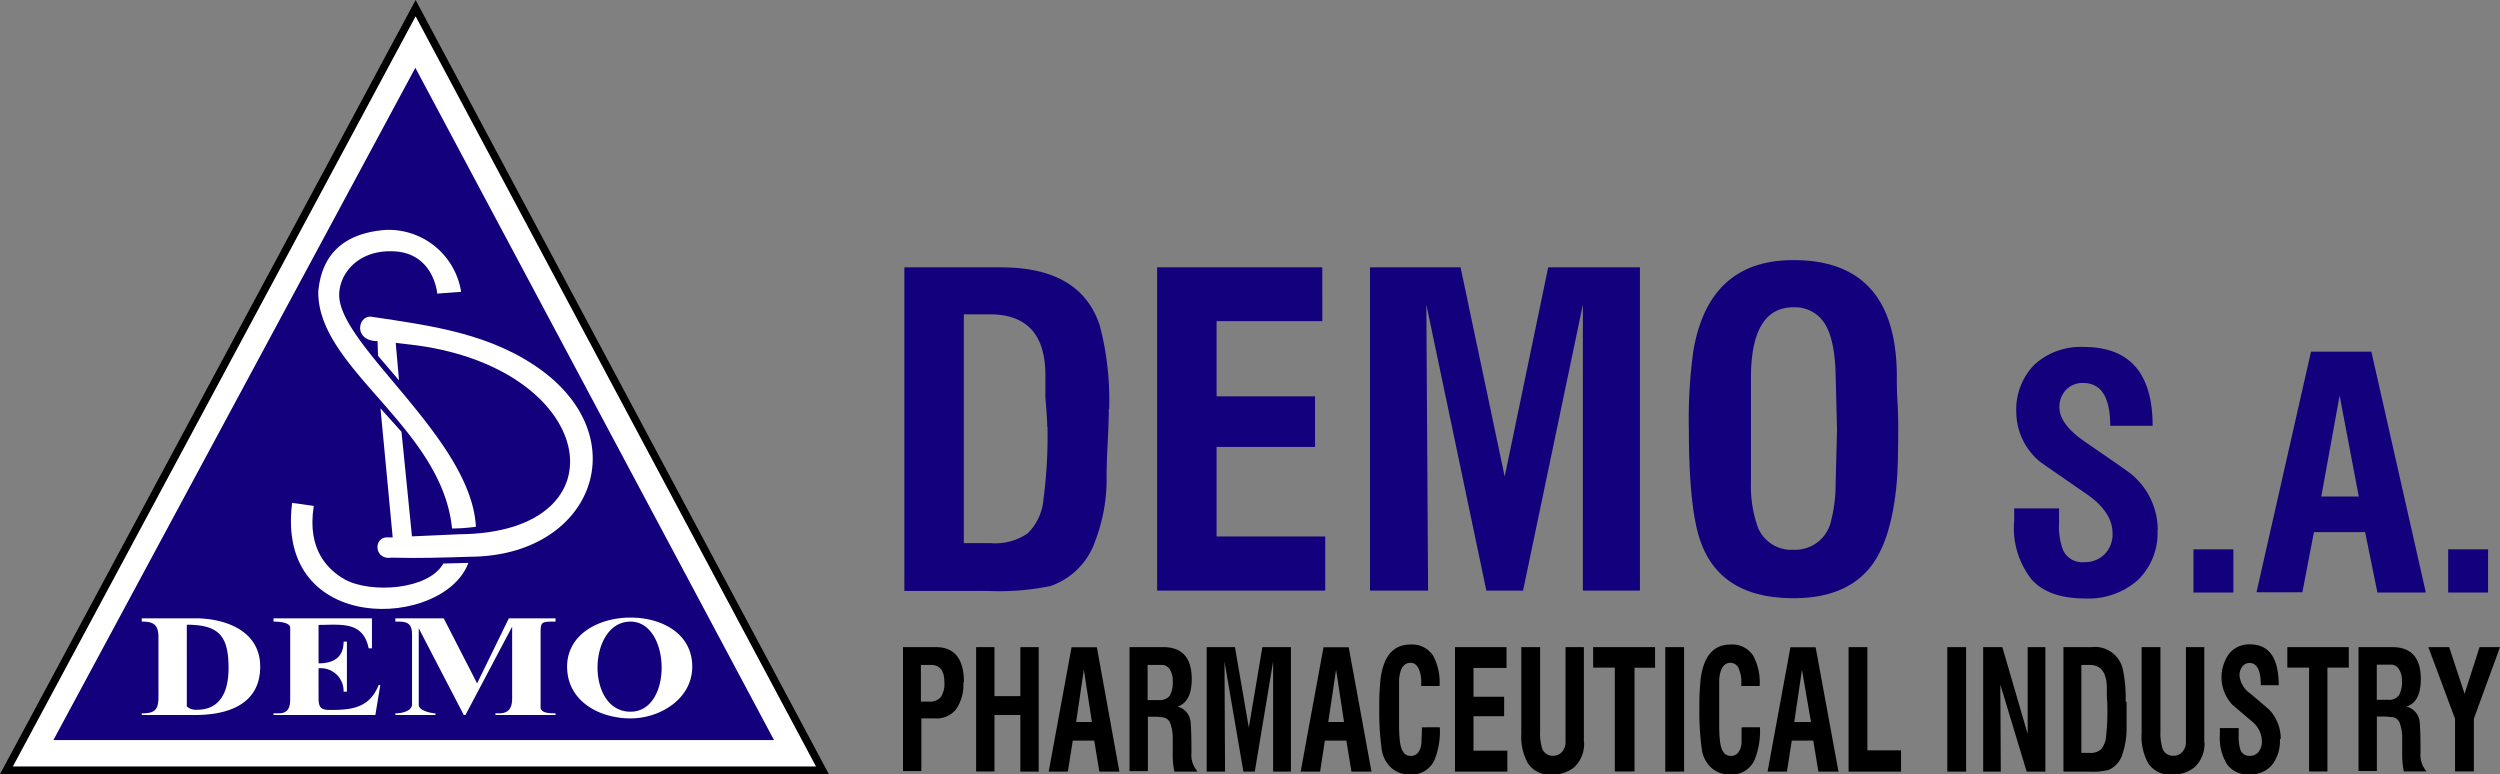
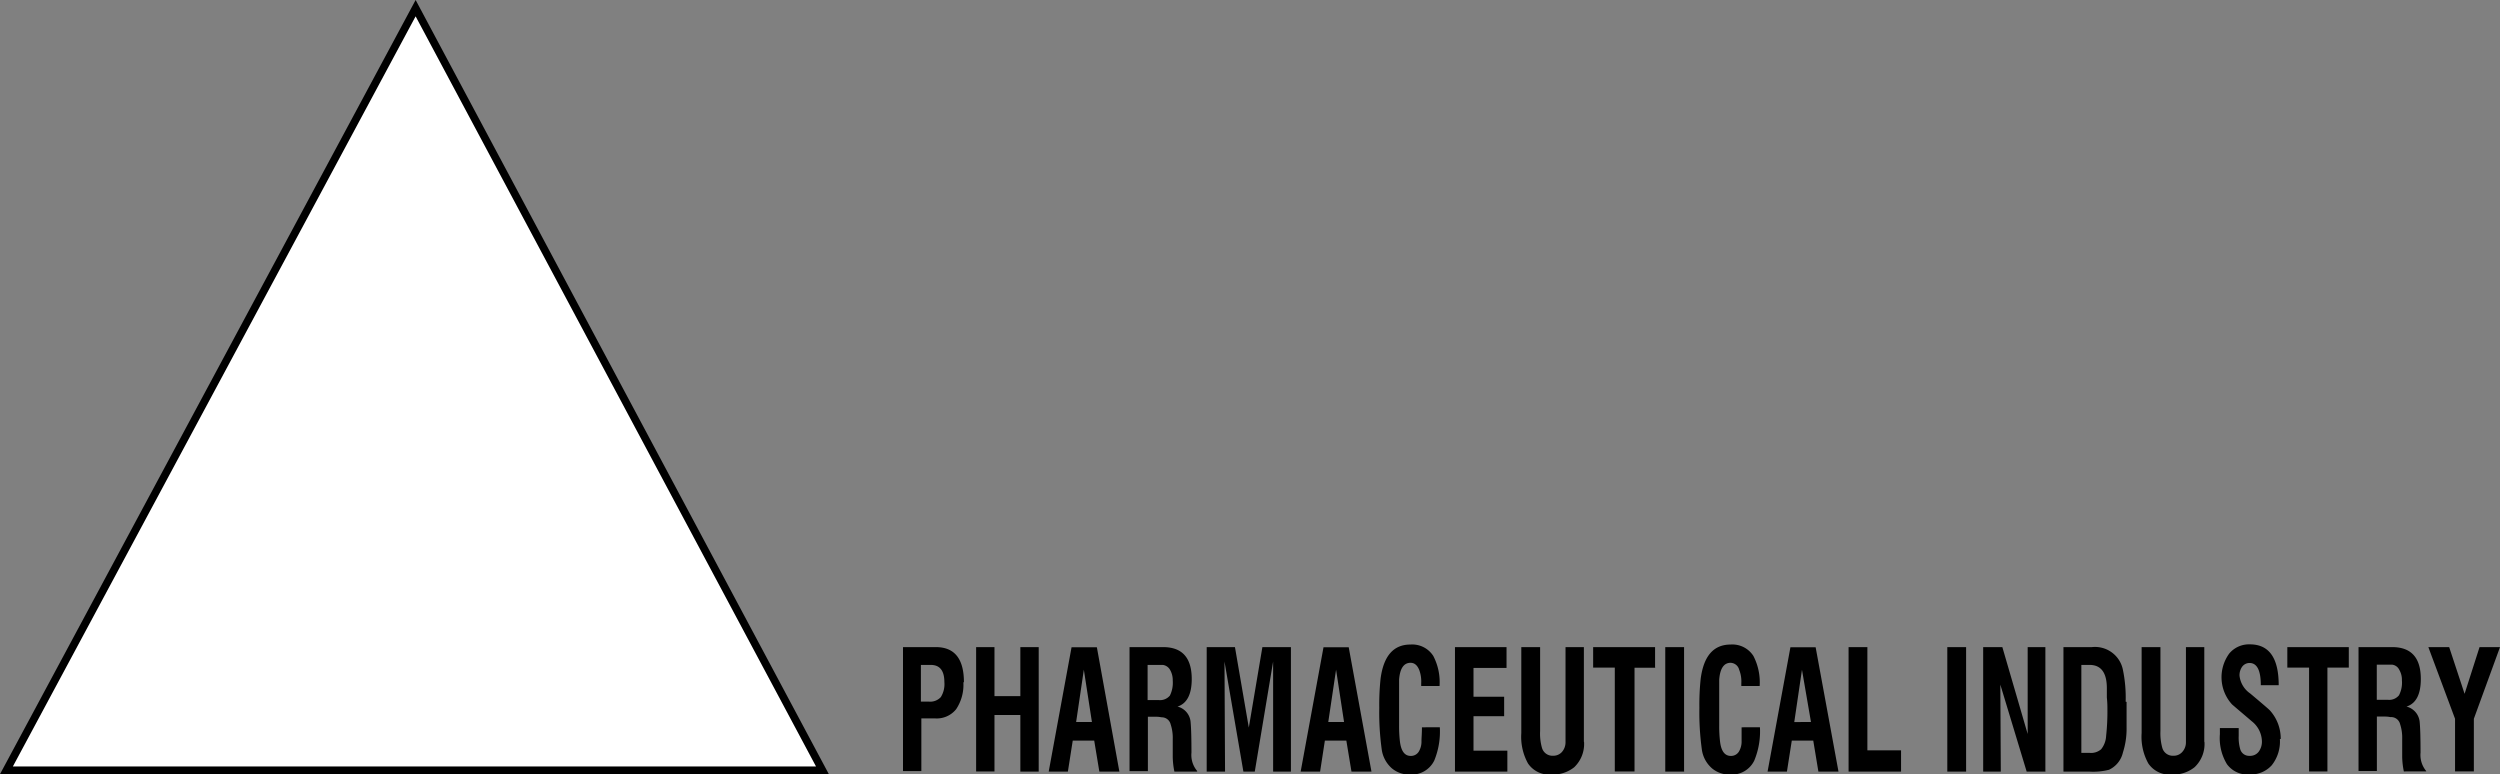
<svg xmlns="http://www.w3.org/2000/svg" viewBox="0 0 272.48 84.4">
  <rect x="0" y="0" width="272.48" height="84.4" fill="#808080" stroke="none" />
  <defs>
    <style>.cls-1{fill:#fff;}.cls-1,.cls-3{fill-rule:evenodd;}.cls-2{fill:none;stroke:#000;stroke-miterlimit:22.93;stroke-width:0.84px;}.cls-3,.cls-4{fill:#13007c;}</style>
  </defs>
  <title>Asset 1</title>
  <g id="Layer_2" data-name="Layer 2">
    <g id="Layer_1-2" data-name="Layer 1">
      <polygon class="cls-1" points="45.3 0.89 0.7 83.96 89.64 83.96 45.3 0.89 45.3 0.89" />
      <polygon class="cls-2" points="45.3 0.89 0.7 83.96 89.64 83.96 45.3 0.89 45.3 0.89" />
-       <polygon class="cls-3" points="45.27 7.39 5.82 80.66 84.36 80.66 45.27 7.39 45.27 7.39" />
-       <path class="cls-1" d="M75.45,72.66c0,3.5-3.49,5.64-6.73,5.64-3.39,0-6.91-1.87-6.91-5.64,0-3.54,3.47-5.35,6.91-5.35s6.73,1.76,6.73,5.35Zm-6.73-4.91c-4.66,0-4.92,9.82,0,9.82,4.65,0,4.4-9.82,0-9.82ZM52,74.48l3.46-7.09h5.09v.36c-1.61,0-1.63,0-1.63,1.46v8c.18.48.83.54,1.63.54v.18H54v-.18h.37c1.1,0,1.45-.6,1.45-1.63V68.3l-5.09,9.63h-.18l-4.91-9.45v8.36c0,.62,1.41.91,1.82.91v.18H43.09v-.18c.73,0,1.82-.25,1.82-1V69.21c0-1.11-.37-1.46-1.46-1.46h-.36v-.36h5.27L52,74.48ZM34.72,68.11V72.3c1.57,0,2.73-.6,2.73-2.37h.36v5.46h-.36a2.49,2.49,0,0,0-2.73-2.55v3.09c0,1.06.11,1.46,1.27,1.45,2.35,0,4.29-.22,5.28-2.72h.18l-.54,3.27H29.81v-.18h.55c1.11,0,1.27-.73,1.27-1.63V68.43c0-.63-1.34-.68-1.82-.68v-.36H40.54v3.27h-.36c-.61-3-3.06-2.55-5.46-2.55ZM15.45,77.93v-.18c1.38,0,1.82-.35,1.82-1.76V69.47c0-1.43-.56-1.72-1.82-1.72v-.36h5.82c3.3,0,7.09,1.36,7.09,5.27,0,4.12-3.54,5.27-7.09,5.27Zm4.91-9.82V77a1.52,1.52,0,0,0,1.09.36c2.7,0,3.46-2.19,3.46-4.54,0-3.46-1-4.73-4.55-4.73Z" />
      <path class="cls-1" d="M47.65,32l2.61-.19A8,8,0,0,0,42,25.06c-5.07.4-7,3.2-7.31,6.73C34.6,40.21,48.16,46.54,49.27,57.6a18.73,18.73,0,0,0,2.6-.19c-.5-9.55-14.75-19.6-14.9-25.17-.06-2.21,1.87-5,5.87-4.85,4.43.14,4.81,4.56,4.81,4.56Z" />
      <path class="cls-1" d="M41.2,38.78l-.05-1.6c-2.62,0-2.2-2.75-.73-2.67,6.63,1,13.24,1.83,18.81,6,10.12,7.67,5.09,20.08-7.94,20.17-3,.09-5.58.18-8.59.1-1.93.3-2-2.15-.59-2.21h.69L41.47,44.51l2.29,2.55,1.14,11.4,5.16-.23c18.47-.13,15.1-18.47-5.64-20.71l-1.29-.15.36,4.09L41.2,38.78Z" />
-       <path class="cls-1" d="M31.84,54.81l2.36.33c-.78,4.85,1.63,7,3.35,8,2.84,1.57,9.15,1.17,10.77-1.72l2.73-.07c-2.66,7.18-21.07,8-19.21-6.53Z" />
      <path d="M105,74.36a4.78,4.78,0,0,1-.79,2.94,2.71,2.71,0,0,1-2.3,1h-1.49v5.74h-2V70.53H102q3.06,0,3.06,3.83Zm-2.07,0c0-1.26-.49-1.89-1.49-1.89h-1.07v4h.86a1.57,1.57,0,0,0,1.31-.49,2.65,2.65,0,0,0,.39-1.63Zm10.28,9.74h-2V77.93h-2.82v6.15h-2V70.53h2v5.34h2.82V70.53h2V84.08Zm8.8,0h-2.19l-.56-3.38h-2.34l-.53,3.38H114.3l2.49-13.55h2.76L122,84.08Zm-3-5.41-.88-5.7-.84,5.7Zm11.47,5.41H128a8.49,8.49,0,0,1-.18-1.56v-2a4.71,4.71,0,0,0-.23-1.6,1,1,0,0,0-1-.76,2.74,2.74,0,0,0-.59-.06h-.89v5.93h-2V70.53h3.66q3.12,0,3.12,3.48c0,1.66-.52,2.67-1.55,3a1.9,1.9,0,0,1,1.43,1.73c.06.66.09,1.76.09,3.29a2.69,2.69,0,0,0,.62,2Zm-2.66-9.92a2.25,2.25,0,0,0-.28-1.15,1.07,1.07,0,0,0-.8-.56h-1.66v3.83h1.19a1.39,1.39,0,0,0,1.24-.49,3.14,3.14,0,0,0,.31-1.63Zm12.89,9.92h-1.95v-12l-2,12h-1.24l-2.06-12,.06,12h-2V70.53h3.08l1.51,8.77,1.48-8.77h3.11V84.08Zm8.78,0h-2.19l-.56-3.38h-2.34l-.52,3.38h-2.12l2.49-13.55H147l2.48,13.55Zm-3-5.41-.87-5.7-.85,5.7Zm10.44.58a8.34,8.34,0,0,1-.61,3.63,2.74,2.74,0,0,1-2.63,1.52,2.94,2.94,0,0,1-2-.69,3.35,3.35,0,0,1-1.1-2.1,29.36,29.36,0,0,1-.26-4.48,26.62,26.62,0,0,1,.14-3.16c.32-2.49,1.41-3.74,3.25-3.74a2.72,2.72,0,0,1,2.5,1.25,6.18,6.18,0,0,1,.68,3.27h-2v-.33a3.55,3.55,0,0,0-.22-1.43c-.21-.51-.52-.77-.94-.77-.74,0-1.16.62-1.25,1.84q0,.38,0,1.23v3.79a14.25,14.25,0,0,0,.09,1.71c.13,1.06.52,1.58,1.18,1.58a1,1,0,0,0,.87-.46,2.12,2.12,0,0,0,.3-1.17c0-.3.05-.8.05-1.49Zm7.36,4.83h-5.71V70.53h5.62V72.8h-3.6v3.14h3.34v2.12h-3.34v3.76h3.69v2.26Zm8.36-3.23a3.51,3.51,0,0,1-1.07,2.75,3.72,3.72,0,0,1-2.49.8,2.8,2.8,0,0,1-2.55-1.21,6,6,0,0,1-.73-3.31V70.53h2.05v9.15a5.7,5.7,0,0,0,.2,1.82,1.19,1.19,0,0,0,1.22.87,1.26,1.26,0,0,0,.94-.39,1.6,1.6,0,0,0,.41-1.08V70.53h2V80.85Zm7.84-8.09h-2.34V84.08H176V72.76h-2.36V70.53h6.75v2.23Zm3.12,11.32H181.5V70.53h2.05V84.08Zm8.21-4.83a8.31,8.31,0,0,1-.62,3.63,2.72,2.72,0,0,1-2.62,1.52,2.94,2.94,0,0,1-2-.69,3.31,3.31,0,0,1-1.1-2.1,29.36,29.36,0,0,1-.26-4.48,26.62,26.62,0,0,1,.14-3.16q.48-3.73,3.25-3.74a2.72,2.72,0,0,1,2.5,1.25,6.28,6.28,0,0,1,.68,3.27h-2v-.33a3.39,3.39,0,0,0-.23-1.43,1,1,0,0,0-.94-.77c-.73,0-1.15.62-1.24,1.84q0,.38,0,1.23v3.79a14.25,14.25,0,0,0,.09,1.71c.12,1.06.52,1.58,1.18,1.58a1,1,0,0,0,.87-.46,2.12,2.12,0,0,0,.3-1.17c0-.3,0-.8,0-1.49Zm8.56,4.83h-2.19l-.56-3.38h-2.34l-.53,3.38h-2.11l2.49-13.55h2.75l2.49,13.55Zm-3-5.41L196.4,73l-.84,5.7Zm9.82,5.41h-5.72V70.53h2.05V81.78h3.67v2.3Zm7.09,0h-2.05V70.53h2.05V84.08Zm8.69,0h-2.09l-2.87-9.48.05,9.48h-1.92V70.53h2.09L221,80,221,70.53h1.93V84.08Zm8.8-7.6c0,.31,0,.77,0,1.39s0,1.09,0,1.4a8.44,8.44,0,0,1-.4,2.73,2.75,2.75,0,0,1-1.52,1.88,7,7,0,0,1-2.12.2h-2.84V70.53H228A3.1,3.1,0,0,1,231.38,73a15,15,0,0,1,.3,3.48Zm-2.09.74c0-.23,0-.64-.06-1.22v-1q0-2.55-1.89-2.55h-.89v9.59h.92a1.68,1.68,0,0,0,1.24-.4,2.52,2.52,0,0,0,.54-1.44,24.83,24.83,0,0,0,.14-3Zm10.58,3.63a3.48,3.48,0,0,1-1.08,2.75,3.7,3.7,0,0,1-2.49.8,2.8,2.8,0,0,1-2.55-1.21,6,6,0,0,1-.73-3.31V70.53h2.05v9.15a6,6,0,0,0,.2,1.82,1.19,1.19,0,0,0,1.22.87,1.24,1.24,0,0,0,.94-.39,1.56,1.56,0,0,0,.42-1.08V70.53h2V80.85Zm8.22-.32a4.17,4.17,0,0,1-.89,2.86,3.07,3.07,0,0,1-2.4,1,2.78,2.78,0,0,1-2.48-1.12,5.47,5.47,0,0,1-.77-3.27v-.67h2.05v.86a4.6,4.6,0,0,0,.18,1.49,1,1,0,0,0,1,.68,1.17,1.17,0,0,0,1-.45,1.83,1.83,0,0,0,.35-1.17,2.86,2.86,0,0,0-1.12-2.16c-.47-.41-1.18-1-2.13-1.82a4.39,4.39,0,0,1-.31-5.55,2.8,2.8,0,0,1,2.25-1q3.14,0,3.14,4.45h-1.95c0-1.61-.41-2.42-1.23-2.42a1,1,0,0,0-.79.39,1.58,1.58,0,0,0-.3,1,2.7,2.7,0,0,0,1.16,1.93q2.06,1.73,2.16,1.86a4.57,4.57,0,0,1,1.17,3.1ZM256,72.76h-2.33V84.08h-2V72.76h-2.37V70.53H256v2.23Zm8.44,11.32H262a8.49,8.49,0,0,1-.18-1.56v-2a4.71,4.71,0,0,0-.23-1.6,1,1,0,0,0-1.05-.76,2.81,2.81,0,0,0-.59-.06h-.89v5.93h-2V70.53h3.67q3.12,0,3.12,3.48c0,1.66-.52,2.67-1.56,3a1.91,1.91,0,0,1,1.44,1.73c.06.66.09,1.76.09,3.29a2.74,2.74,0,0,0,.61,2Zm-2.65-9.92A2.16,2.16,0,0,0,261.5,73a1,1,0,0,0-.79-.56h-1.66v3.83h1.19a1.37,1.37,0,0,0,1.23-.49,3,3,0,0,0,.32-1.63Zm10.69-3.63-2.85,7.81v5.74h-2.05V78.34l-2.91-7.81h2.27l1.68,5.09,1.63-5.09Z" />
-       <path class="cls-4" d="M120.85,44.6q0,1.21-.12,3.63c-.08,1.61-.12,2.82-.12,3.62A19,19,0,0,1,119.36,59a7.85,7.85,0,0,1-4.89,4.88,28.23,28.23,0,0,1-6.81.53H98.57V29.14h10.54q8.74,0,10.78,6.42a32,32,0,0,1,1,9Zm-6.71,1.94c0-.62-.07-1.68-.2-3.19V40.88q0-6.62-6.06-6.62h-2.83V59.2H108a6.26,6.26,0,0,0,4-1.06,5.86,5.86,0,0,0,1.73-3.73,52.48,52.48,0,0,0,.44-7.87Zm30.3,17.83H126.12V29.14h18V35H132.6V43.2h10.73v5.51H132.6v9.76h11.84v5.9Zm34.32,0h-6.24V33.2L166,64.37h-4L155.46,33.2l.19,31.17h-6.33V29.14h9.87L164,51.94l4.74-22.8h10V64.37Zm28.13-17.93q0,4.25-.15,6c-.35,4.13-1.26,7.17-2.71,9.14q-2.7,3.62-8.55,3.62-8.07,0-10.2-6.38-1.2-3.57-1.21-12a54.43,54.43,0,0,1,.49-8.56q1.68-9.92,10.92-9.91,11.27,0,11.26,12.76c0,.58,0,1.47.07,2.66s.08,2.08.08,2.66Zm-6.67.39-.15-5.95c-.06-2.77-.52-4.72-1.35-5.85a3.83,3.83,0,0,0-3.24-1.54q-4.54,0-4.64,7.39V52.63a13.21,13.21,0,0,0,.77,4.88,3.92,3.92,0,0,0,3.87,2.41,4,4,0,0,0,4.11-3.24,16,16,0,0,0,.48-4l.15-5.8Z" />
-       <path class="cls-4" d="M235.15,57.71A7.13,7.13,0,0,1,233,63.23a8.11,8.11,0,0,1-5.72,2q-4.09,0-5.92-2.16a9.07,9.07,0,0,1-1.83-6.33V55.41h4.89v1.65a7.18,7.18,0,0,0,.43,2.88,2.27,2.27,0,0,0,2.29,1.33,3,3,0,0,0,2.25-.87,3.08,3.08,0,0,0,.86-2.27c0-1.52-.9-2.91-2.68-4.18l-5.09-3.52A7.06,7.06,0,0,1,219.76,45a7,7,0,0,1,2-5.28,7.46,7.46,0,0,1,5.38-1.9q7.47,0,7.48,8.59H230q0-4.66-2.95-4.67a2.47,2.47,0,0,0-1.87.75,2.67,2.67,0,0,0-.72,1.91q0,1.83,2.77,3.74,4.89,3.35,5.14,3.6a7.93,7.93,0,0,1,2.81,6Zm8.27,6.87h-4.35V59.87h4.35v4.71Zm20.93,0h-5.23L257.78,58H252.2l-1.26,6.55h-5l5.94-26.22h6.58l5.93,26.22Zm-7.26-10.46-2.09-11-2,11Zm14.09,10.46h-4.35V59.87h4.35v4.71Z" />
    </g>
  </g>
</svg>